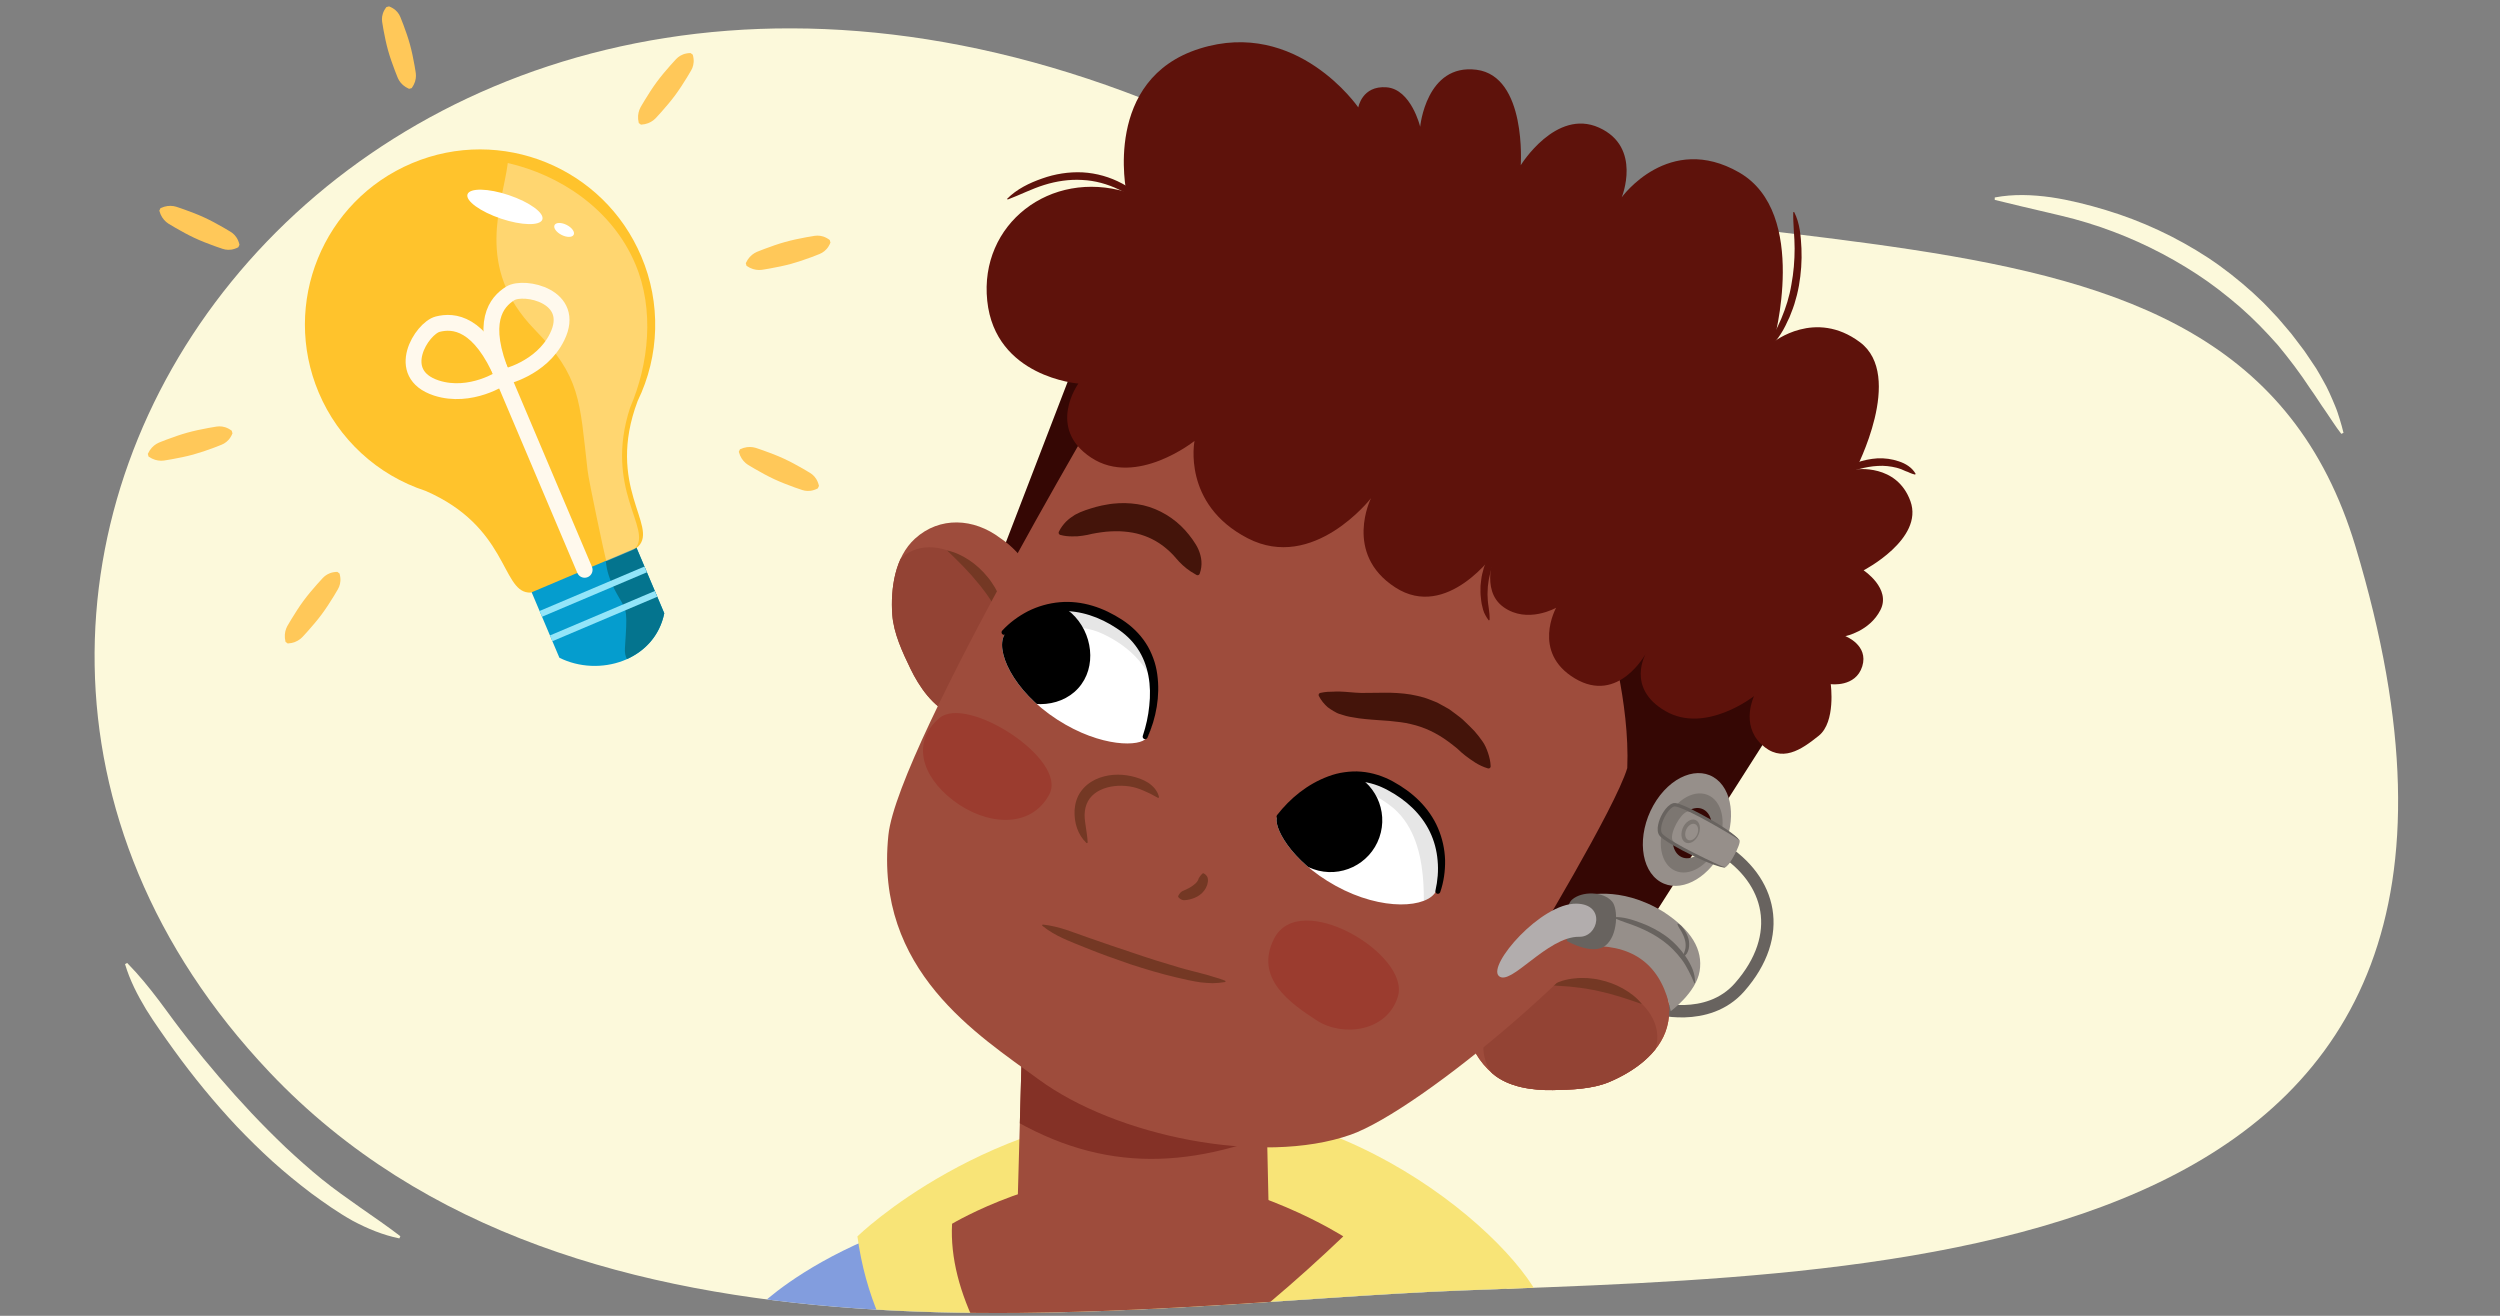
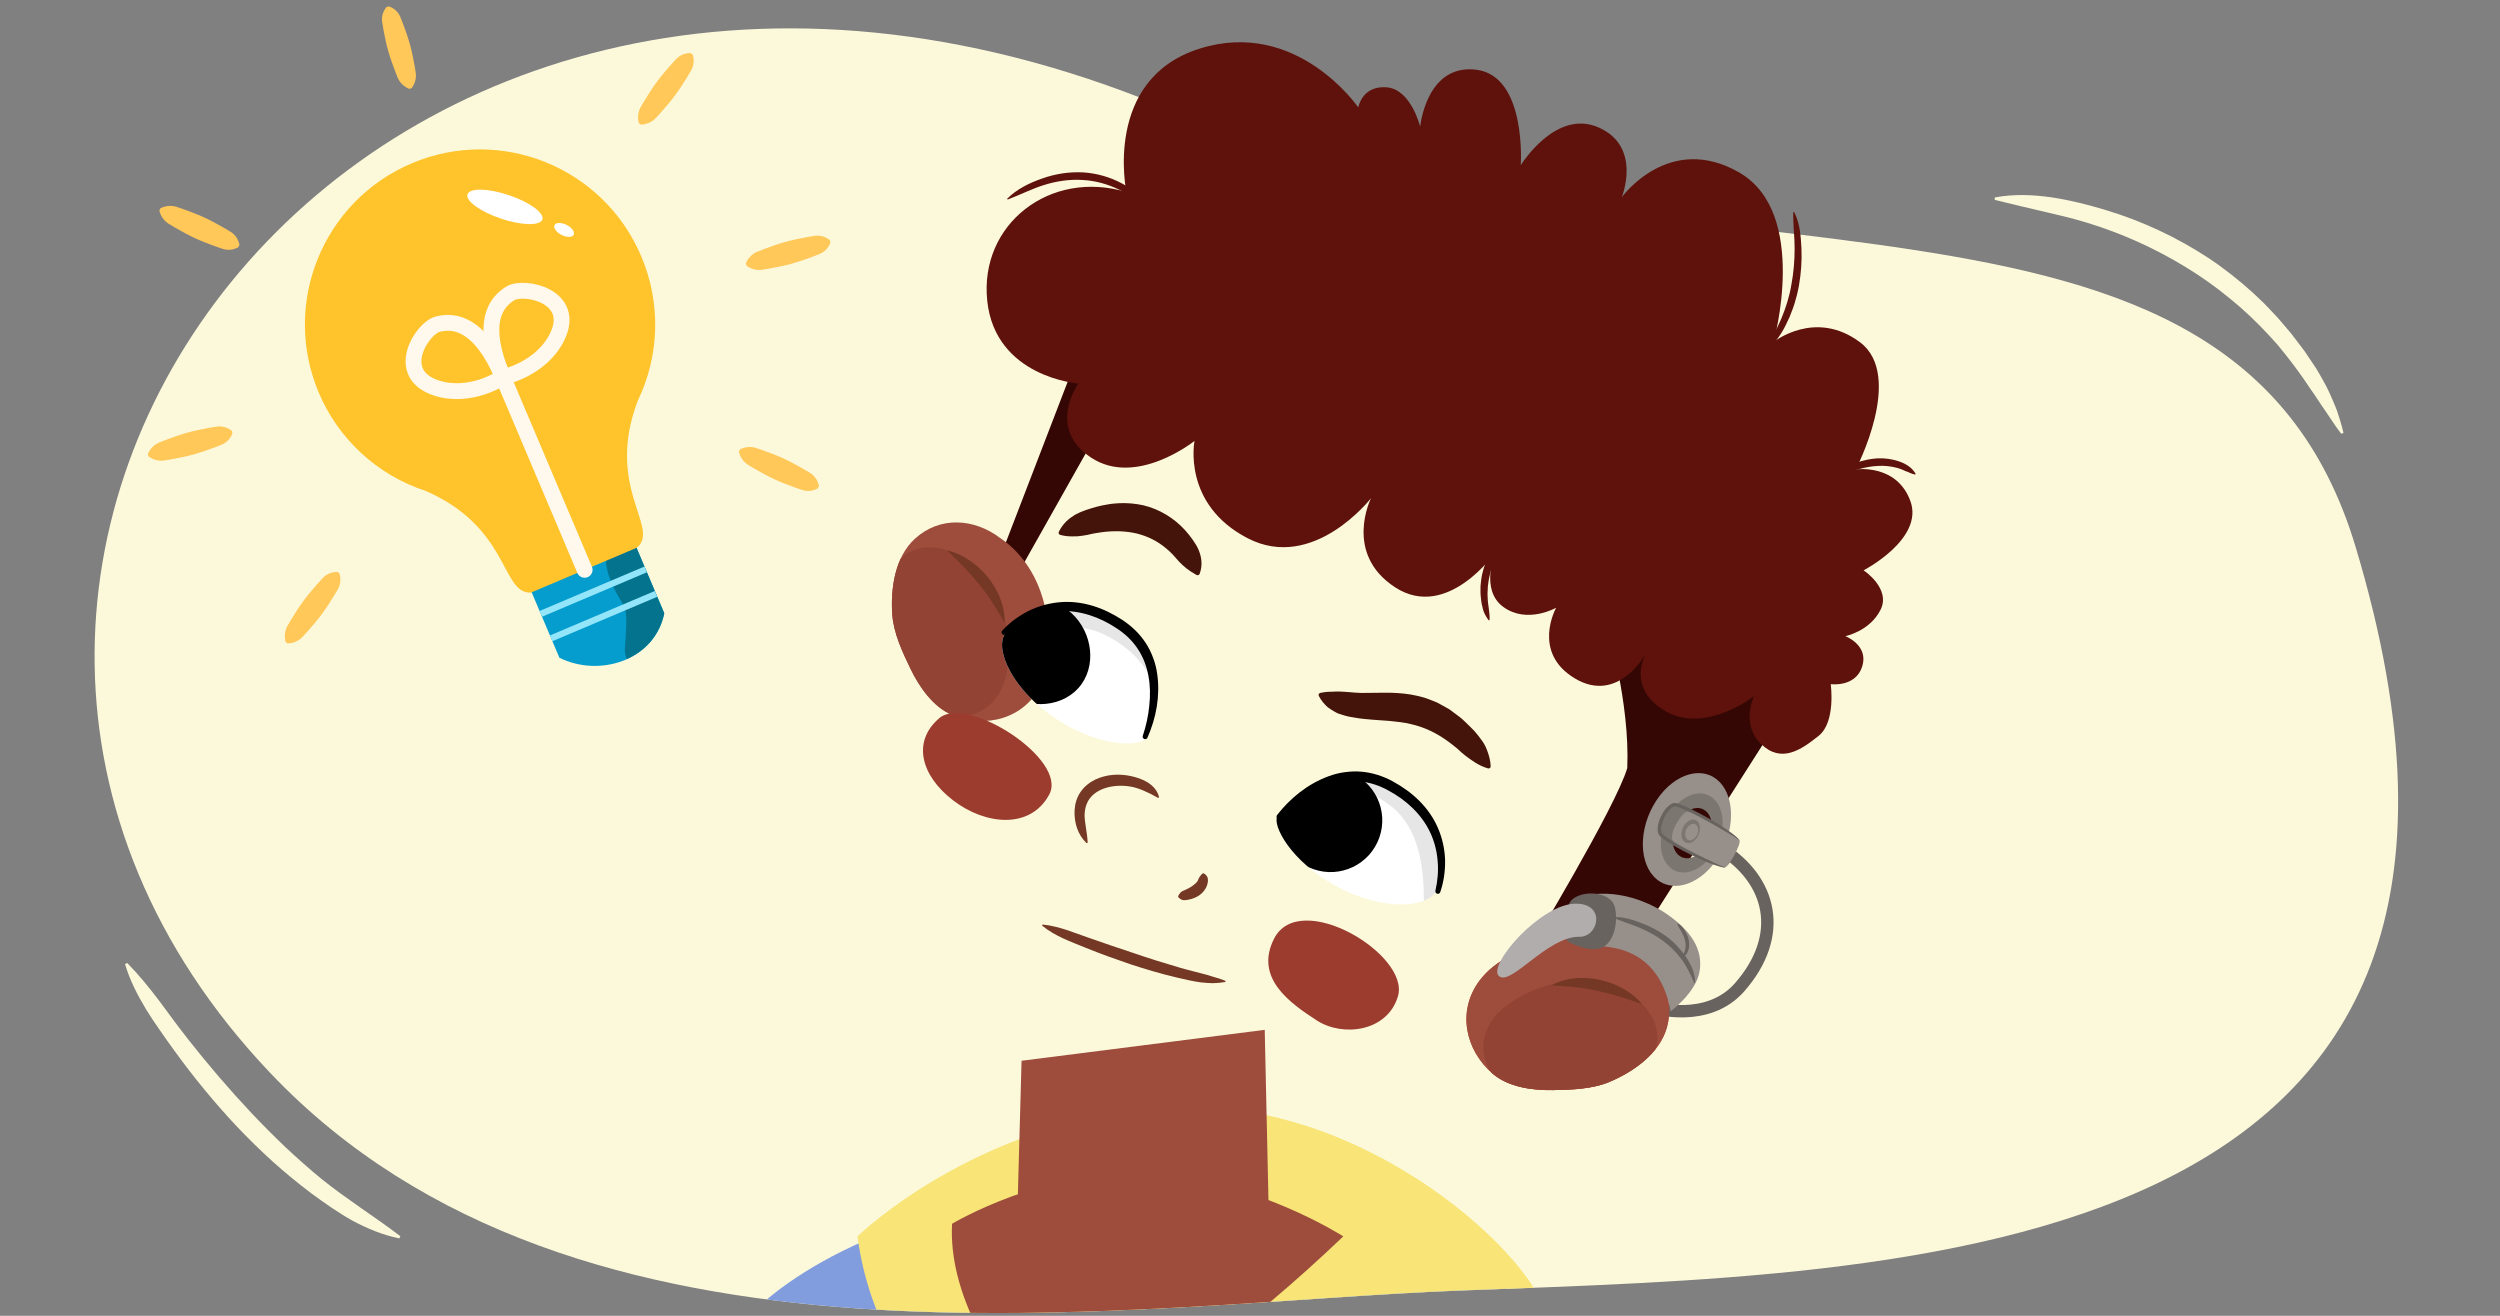
<svg xmlns="http://www.w3.org/2000/svg" xmlns:xlink="http://www.w3.org/1999/xlink" version="1.1" id="Layer_1" x="0px" y="0px" viewBox="0 0 760 400" style="enable-background:new 0 0 760 400;" xml:space="preserve">
  <rect x="0" y="0" width="760" height="400" fill="#808080" stroke="none" />
  <path id="XMLID_00000106865035135167197280000016481157810555004855_" style="fill:#FCF9DB;" d="M81.927,325.939  c93.798,99.082,260.701,70.226,362.156,66.373c137.253-5.212,338.026-6.924,271.971-226.226  C678.332,40.848,516.568,96.068,347.468,30.013C106.579-64.084-62.114,173.783,81.927,325.939z" />
  <g>
    <defs>
      <path id="XMLID_00000113324921932938663720000006500844931416132024_" d="M81.927,325.939    c93.798,99.082,260.701,70.226,362.156,66.373c137.253-5.212,338.026-6.924,271.971-226.226    c-15.594-51.771-52.384-72.705-102.127-84.115c-48.851-11.206-107.955-57.427-173.982-70.453    c-29.381-5.796-56.645,7.969-87.193-3.963C111.864-86.543-62.114,173.783,81.927,325.939z" />
    </defs>
    <clipPath id="XMLID_00000105388996324415013290000011131055106043208843_">
      <use xlink:href="#XMLID_00000113324921932938663720000006500844931416132024_" style="overflow:visible;" />
    </clipPath>
    <g style="clip-path:url(#XMLID_00000105388996324415013290000011131055106043208843_);">
      <g id="sshi4_x5F_05.298_00000183969587481807369160000003211022582483513221_">
        <g>
          <path style="fill:#AFEEDB;" d="M207.734,432.931c-15.207,22.049-30.498,44.246-41.558,68.64      c-4.661,10.281-8.549,20.913-11.621,31.775c-3.26,11.529-5.608,23.641-3.642,35.46c1.966,11.819,8.955,23.365,19.975,28.068      c4.356,1.859,9.119,2.584,13.848,2.837c11.857,0.634,24.157-1.772,33.922-8.525c6.094-4.215,10.98-9.933,15.52-15.788      c24.34-31.386,40.823-68.818,47.542-107.964c2.858-16.655,3.785-34.619-3.969-49.633c-5.775-11.183-17.53-19.703-30.232-20.468      c-4.443-0.268-9.555-0.619-13.672,1.417c-4.436,2.193-7.264,6.85-9.973,10.779C218.495,417.329,213.114,425.13,207.734,432.931z      " />
          <g>
            <path style="fill:#829DDE;" d="M229.961,397.92c5.385,13.81,8.685,31.119,10.55,50.834c0,0-35.488,251.291-34.529,270.474       c0.959,19.182,14.387,34.529,14.387,34.529l1.918,36.447c0,0,30.692,12.469,82.485,21.101s167.847,0.959,167.847,0.959       l25.896-393.242c0,0-65.696-59.333-157.802-57.544C263.04,362.985,229.961,397.92,229.961,397.92z" />
            <path style="fill:#F8E477;" d="M318.201,459.304c-30.834-24.81-52.714-47.942-57.548-83.444c0,0,39.324-38.365,99.749-39.324       s112.218,52.077,109.34,65.505C466.866,415.469,369.516,445.715,318.201,459.304z" />
            <polygon style="fill:#350704;" points="325.219,114.37 303.686,170.347 308.987,175.223 338.578,122.713      " />
            <g>
              <g>
                <defs>
                  <path id="SVGID_1_" d="M271.249,186.823c0.392,5.654,3.114,11.459,5.524,16.446c2.674,5.531,6.864,11.668,12.726,14.098          c10.176,4.215,21.943,1.155,27.076-9.253c3.583-7.263,2.796-15.706,1.121-23.445c-3.188-14.713-12.844-20.504-13.587-21.068          c-8.051-6.113-18.43-6.684-25.939,0.134C272.013,169.326,270.706,179.004,271.249,186.823z" />
                </defs>
                <use xlink:href="#SVGID_1_" style="overflow:visible;fill:#9E4C3C;" />
                <clipPath id="SVGID_00000037689700565518199940000006083506198708870289_">
                  <use xlink:href="#SVGID_1_" style="overflow:visible;" />
                </clipPath>
                <path style="clip-path:url(#SVGID_00000037689700565518199940000006083506198708870289_);fill:#934334;" d="M274.141,169.552         c5.317-4.932,13.673-3.79,20.037,1.094c11.341,8.709,14.415,24.756,11.398,35.784c-1.579,5.76-6.066,10.861-12.994,11.27         c-4.502,0.268-9.424-2.605-11.4-6.481c-6.027-4.153-9.279-11.047-11.225-17.332         C267.18,184.914,267.439,175.765,274.141,169.552z" />
              </g>
              <g>
                <path style="fill:#743824;" d="M287.92,167.349c2.475,0.489,4.757,1.628,6.834,3.02c2.08,1.402,3.945,3.136,5.527,5.104         c0.82,0.961,1.491,2.041,2.167,3.104c0.59,1.12,1.219,2.215,1.627,3.416c0.95,2.331,1.387,4.86,1.372,7.35         c-1.361-2.132-2.431-4.211-3.763-6.138c-0.598-0.995-1.313-1.91-1.947-2.865l-1.043-1.372         c-0.325-0.472-0.693-0.913-1.064-1.352c-1.434-1.791-2.961-3.519-4.59-5.197C291.419,170.722,289.724,169.081,287.92,167.349         z" />
              </g>
            </g>
            <g>
              <defs>
                <path id="SVGID_00000147916611417727572570000013954315929656897208_" d="M310.554,322.469l-1.297,46.983         c23.335,20.365,49.159,18.401,76.516,2.685l-1.297-59.065L310.554,322.469z" />
              </defs>
              <use xlink:href="#SVGID_00000147916611417727572570000013954315929656897208_" style="overflow:visible;fill:#9E4C3C;" />
              <clipPath id="SVGID_00000113315574897992781840000016584639295368496281_">
                <use xlink:href="#SVGID_00000147916611417727572570000013954315929656897208_" style="overflow:visible;" />
              </clipPath>
-               <path style="clip-path:url(#SVGID_00000113315574897992781840000016584639295368496281_);fill:#843126;" d="M303.751,337.787        c29.362,18.627,56.462,18.324,88.506,4.818l-7.781-29.532l-73.922,9.397" />
            </g>
            <path style="fill:none;stroke:#68635F;stroke-width:3.767;stroke-miterlimit:10;" d="M502.727,306.306       c0,0,16.319,4.985,26.122-6.191c13.849-15.791,9.703-32.578-5.63-42.149" />
            <g>
              <path style="fill:#BD5738;" d="M506.748,312.299c2.694-9.778-2.978-19.112-10.594-23.626        c-6.945-4.418-12.111-6.508-25.929-2.194c-7.559,2.361-15.551,5.107-20.415,11.584c-6.971,9.278-4.39,21.159,3.966,28.337        c4.815,4.134,12.181,5.101,18.324,4.991c5.539-0.099,11.948-0.292,17.17-2.494        C496.493,325.852,504.538,320.317,506.748,312.299z" />
              <g>
                <defs>
                  <path id="SVGID_00000054970753099974412970000005659478810534155137_" d="M506.748,312.299          c2.694-9.778-2.5-18.782-11.589-23.206c-0.839-0.409-10.366-6.411-24.933-2.614c-7.664,1.998-15.551,5.107-20.415,11.584          c-6.971,9.278-4.39,21.159,3.966,28.337c4.815,4.134,12.181,5.101,18.324,4.991c5.539-0.099,11.948-0.292,17.17-2.494          C496.493,325.852,504.538,320.317,506.748,312.299z" />
                </defs>
                <use xlink:href="#SVGID_00000054970753099974412970000005659478810534155137_" style="overflow:visible;fill:#9E4C3C;" />
                <clipPath id="SVGID_00000137105792568100471020000000594400478582872988_">
                  <use xlink:href="#SVGID_00000054970753099974412970000005659478810534155137_" style="overflow:visible;" />
                </clipPath>
                <path style="clip-path:url(#SVGID_00000137105792568100471020000000594400478582872988_);fill:#934334;" d="M503.377,318.52         c2.001-6.971-2.791-13.912-10.021-17.385c-12.892-6.189-28.598-1.688-37.076,5.983c-4.427,4.009-6.953,10.315-4.19,16.683         c1.794,4.138,6.579,7.233,10.929,7.246c6.426,3.504,14.047,3.293,20.532,2.191         C492.812,331.666,500.857,327.304,503.377,318.52z" />
              </g>
              <g>
                <path style="fill:#743824;" d="M499.122,305.23c-2.361-0.828-4.59-1.599-6.834-2.281c-2.233-0.696-4.464-1.278-6.709-1.749         c-0.559-0.133-1.118-0.262-1.687-0.339l-1.695-0.311c-1.139-0.134-2.278-0.359-3.435-0.444         c-2.321-0.318-4.659-0.335-7.176-0.587c2.216-1.138,4.669-1.888,7.178-2.093c1.256-0.178,2.516-0.111,3.782-0.09         c1.253,0.124,2.52,0.234,3.748,0.532c2.47,0.523,4.859,1.405,7.049,2.627C495.522,301.72,497.568,303.242,499.122,305.23z" />
              </g>
            </g>
-             <path style="fill:#9E4C3C;" d="M343.974,107.791c0,0-71.023,118.481-73.9,146.067c-4.305,41.288,27.402,60.82,45.656,74.264       c23.473,17.288,67.883,26.361,94.89,16.828c21.065-7.435,79.86-56.097,95.854-85.467c15.994-29.37,15.728-97.02-43.08-137.7       S343.974,107.791,343.974,107.791z" />
            <path style="fill:#350704;" d="M488.668,190.907c0,0,6.857,22.624,6.022,42.584c-3.547,11.992-29.855,55.446-29.855,55.446       c11.713-8.064,22.283-8.965,31.32-0.264l45.45-71.309l-21.774-36.722L488.668,190.907z" />
            <g>
              <path style="fill:#743824;" d="M351.98,242.525c-1.544-0.903-2.876-1.55-4.284-2.149c-1.387-0.606-2.849-1.097-4.373-1.315        c-3.026-0.448-6.216-0.134-8.809,1.104c-1.294,0.613-2.407,1.475-3.224,2.555c-0.813,1.082-1.31,2.407-1.488,3.851        c-0.214,1.447,0.022,2.978,0.248,4.527c0.188,1.573,0.537,3.163,0.598,4.972l0,0.01c0.004,0.127-0.095,0.233-0.222,0.238        c-0.065,0.002-0.124-0.023-0.167-0.064c-2.606-2.518-3.77-6.145-3.585-9.955c0.119-1.895,0.656-3.898,1.82-5.551        c1.137-1.667,2.758-2.932,4.49-3.768c3.508-1.649,7.366-1.805,10.923-1.034c1.778,0.406,3.543,0.99,5.114,1.985        c1.54,1,2.9,2.505,3.312,4.349c0.028,0.125-0.051,0.249-0.176,0.277c-0.059,0.013-0.119,0.003-0.167-0.026L351.98,242.525z" />
            </g>
            <g>
              <path style="fill:#743824;" d="M358.198,272.342c0.386-0.75,0.76-1.151,1.162-1.386c0.404-0.22,0.822-0.342,1.207-0.545        c0.784-0.359,1.501-0.768,2.085-1.199c0.591-0.428,1.063-0.849,1.403-1.376c0.065-0.141,0.138-0.282,0.22-0.427        c0.07-0.151,0.083-0.323,0.191-0.489c0.248-0.334,0.414-0.742,1.055-1.329l0.031-0.028c0.109-0.1,0.266-0.117,0.391-0.056        c0.372,0.183,0.621,0.43,0.836,0.697c0.103,0.134,0.182,0.275,0.273,0.419c0.056,0.149,0.093,0.306,0.123,0.464        c0.047,0.317,0.074,0.641,0.023,0.96c-0.061,0.321-0.131,0.646-0.209,0.971c-0.416,1.279-1.289,2.356-2.275,3.063        c-0.994,0.72-2.079,1.118-3.145,1.364c-0.541,0.101-1.064,0.233-1.612,0.227c-0.551-0.033-1.136-0.251-1.721-0.903        c-0.102-0.113-0.118-0.274-0.052-0.401L358.198,272.342z" />
            </g>
            <g>
              <path style="fill:#44140A;" d="M363.676,174.749c-2.362-1.283-3.867-2.592-5.196-3.966c-0.659-0.684-1.22-1.41-1.847-2.08        c-0.635-0.658-1.282-1.292-1.971-1.859c-2.717-2.333-5.799-3.851-9.117-4.661c-1.667-0.404-3.41-0.59-5.201-0.683        c-1.798-0.029-3.651,0.042-5.529,0.312c-0.941,0.095-1.884,0.32-2.836,0.471c-0.943,0.23-1.891,0.459-2.892,0.574        c-0.988,0.176-2.029,0.235-3.139,0.206c-1.1,0.006-2.261-0.087-3.594-0.442l-0.026-0.007        c-0.366-0.097-0.583-0.473-0.485-0.838c0.011-0.041,0.027-0.083,0.044-0.119c0.587-1.226,1.345-2.189,2.165-3.054        c0.839-0.83,1.773-1.512,2.745-2.109c1.997-1.106,4.193-1.757,6.429-2.403c1.131-0.288,2.266-0.565,3.447-0.731        c1.162-0.227,2.366-0.314,3.57-0.388c2.422-0.099,4.9,0.093,7.345,0.642c4.892,1.157,9.404,3.944,12.668,7.556        c0.824,0.901,1.564,1.857,2.265,2.829c0.67,0.992,1.36,1.966,1.815,3.072c0.926,2.184,1.342,4.662,0.365,7.361        c-0.126,0.347-0.509,0.527-0.856,0.401c-0.031-0.011-0.06-0.024-0.088-0.039L363.676,174.749z" />
            </g>
            <g>
              <path style="fill:#44140A;" d="M401.439,210.628c1.541-0.333,2.794-0.368,3.981-0.367c0.609-0.04,1.194-0.065,1.753-0.039        c0.566,0.006,1.09,0.094,1.656,0.086c2.189,0.158,4.324,0.429,6.688,0.331c2.299,0.02,4.791-0.101,7.342-0.04        c2.608,0.083,5.31,0.293,8.042,0.947l2.034,0.522c0.673,0.193,1.327,0.479,1.989,0.718c0.662,0.246,1.313,0.518,1.964,0.784        l1.845,1.009l1.829,1.024l1.659,1.226c1.096,0.826,2.228,1.611,3.146,2.581c0.951,0.94,1.954,1.838,2.839,2.811        c0.848,0.997,1.688,2.001,2.422,3.086c0.777,1.057,1.283,2.286,1.723,3.555c0.429,1.274,0.758,2.605,0.813,4.089        c0.013,0.356-0.265,0.655-0.621,0.668c-0.072,0.003-0.141-0.007-0.207-0.026l-0.04-0.012c-2.904-0.871-4.794-2.375-6.706-3.76        c-0.94-0.701-1.775-1.482-2.601-2.271c-0.856-0.744-1.775-1.373-2.648-2.064c-3.578-2.64-7.34-4.438-11.419-5.355        c-2.024-0.526-4.227-0.718-6.496-0.966l-3.571-0.257c-1.242-0.095-2.454-0.17-3.763-0.311l-1.928-0.218l-1.98-0.329        c-1.306-0.176-2.66-0.552-3.947-0.993c-0.649-0.191-1.27-0.555-1.874-0.906c-0.607-0.348-1.187-0.746-1.744-1.159        c-1.067-0.945-2.008-2.076-2.694-3.422c-0.162-0.318-0.035-0.707,0.283-0.869c0.05-0.025,0.102-0.044,0.154-0.055        L401.439,210.628z" />
            </g>
            <path style="fill:#9B3C2F;" d="M285.597,218.274c-8.394,7.08-5.708,17.487,4.168,25.052c9.875,7.566,23.553,8.835,29.227-1.836       C324.665,230.82,293.991,211.193,285.597,218.274z" />
            <path style="fill:#9B3C2F;" d="M387.3,285.391c-6.051,12.002,4.989,19.608,12.966,24.8c7.977,5.192,21.565,3.418,24.719-7.347       C428.696,290.176,395.051,270.017,387.3,285.391z" />
            <g>
              <path style="fill:#743824;" d="M317.07,281.069c2.509,0.265,4.861,0.887,7.165,1.628c2.294,0.765,4.547,1.634,6.831,2.419        c4.563,1.583,9.117,3.178,13.699,4.669c4.557,1.567,9.152,3.001,13.759,4.34c2.301,0.698,4.635,1.198,6.941,1.846l1.731,0.461        l1.727,0.539c1.153,0.321,2.311,0.666,3.485,1.15l0.017,0.007c0.113,0.047,0.167,0.176,0.12,0.289        c-0.03,0.072-0.095,0.12-0.167,0.133c-1.234,0.214-2.484,0.3-3.738,0.341l-1.852-0.091l-1.848-0.169        c-2.433-0.357-4.835-0.892-7.21-1.468c-4.769-1.115-9.448-2.515-14.079-4.027c-4.612-1.571-9.195-3.215-13.7-5.052        c-4.493-1.853-9.118-3.416-13.049-6.619c-0.096-0.078-0.11-0.219-0.032-0.315C316.92,281.09,316.998,281.062,317.07,281.069z" />
            </g>
            <path style="fill:#968F8A;" d="M505.783,277.254c-13.593-8.392-24.59-4.812-24.59-4.812l3.113,15.149       c13.116-0.052,21.028,6.496,23.601,19.812c0,0,7.724-5.657,8.783-12.189C517.75,288.682,514.175,282.74,505.783,277.254z" />
            <path style="fill:#68635F;" d="M477.935,273.461c-3.001,2.607-1.534,12.642-1.534,12.642s7.735,4.451,11.638,1.371       c3.903-3.08,3.883-11.23,2.067-13.381C487.444,270.944,480.936,270.853,477.935,273.461z" />
            <path style="fill:#B2ADAD;" d="M479.279,274.71c-10.791-0.2-27.167,18.711-23.628,21.997       c3.538,3.286,14.682-11.978,24.342-11.926C485.924,285.018,488.306,274.877,479.279,274.71z" />
            <g>
              <path style="fill:#68635F;" d="M490.578,278.809c2.913-0.158,5.656,0.77,8.318,1.76c2.674,0.993,5.238,2.333,7.584,4.024        c2.338,1.724,4.341,3.832,5.983,6.215c1.59,2.37,2.983,5.106,2.808,8.067l-0.206,0.02c-0.517-1.308-1.101-2.541-1.728-3.745        c-0.624-1.203-1.301-2.38-2.111-3.471c-1.63-2.157-3.559-4.143-5.754-5.715c-2.183-1.609-4.613-2.906-7.145-3.977        c-2.536-1.098-5.191-1.773-7.782-2.976L490.578,278.809z" />
            </g>
            <g>
              <path style="fill:#68635F;" d="M509.998,280.768c0.997,0.358,1.535,1.195,2.076,1.983c0.534,0.804,0.963,1.694,1.233,2.652        c0.238,0.966,0.294,2.001,0.074,2.991c-0.193,0.991-0.711,1.939-1.592,2.449l-0.109-0.085        c0.169-1.003,0.606-1.694,0.709-2.553c0.104-0.834,0.045-1.683-0.18-2.511c-0.214-0.833-0.584-1.634-1.006-2.413        c-0.428-0.788-1.006-1.445-1.302-2.414L509.998,280.768z" />
            </g>
            <path style="fill:#9E4C3C;" d="M322.038,439.162c-21.135-23.928-33.713-46.565-32.61-67.139c0,0,28.774-17.264,60.425-15.346       c31.651,1.918,58.507,19.182,58.507,19.182C379.325,403.575,350.554,424.616,322.038,439.162z" />
            <g>
              <g>
                <g style="enable-background:new    ;">
                  <g>
                    <path style="fill:#968F8A;" d="M509.101,262.104c-0.812-0.508-1.448-1.251-1.902-2.161c-0.457-0.916-0.727-2-0.805-3.18           c-0.078-1.185,0.038-2.465,0.355-3.766c0.317-1.303,0.834-2.623,1.554-3.884c0.719-1.26,1.572-2.34,2.494-3.212           c0.919-0.869,1.905-1.53,2.898-1.959c0.986-0.426,1.977-0.622,2.912-0.565c0.929,0.056,1.802,0.362,2.564,0.937           c0.756,0.571,1.333,1.356,1.732,2.284c0.396,0.922,0.615,1.988,0.658,3.13c0.042,1.137-0.09,2.351-0.401,3.578           c-0.31,1.225-0.798,2.465-1.467,3.658c-0.671,1.194-1.463,2.232-2.324,3.089c-0.864,0.86-1.799,1.54-2.75,2.009           c-0.957,0.473-1.931,0.734-2.867,0.753C510.809,262.834,509.906,262.608,509.101,262.104 M521.907,236.949           c-1.356-1.087-2.906-1.703-4.552-1.878c-1.666-0.178-3.427,0.096-5.179,0.787c-1.77,0.698-3.525,1.82-5.154,3.326           c-1.64,1.517-3.146,3.418-4.402,5.654c-1.258,2.242-2.141,4.6-2.657,6.935c-0.514,2.328-0.661,4.623-0.455,6.749           c0.204,2.111,0.756,4.048,1.636,5.684c0.871,1.619,2.061,2.939,3.552,3.842c1.472,0.891,3.099,1.292,4.777,1.262           c1.658-0.03,3.368-0.48,5.033-1.297c1.649-0.809,3.257-1.979,4.733-3.462c1.466-1.473,2.806-3.26,3.93-5.318           c1.122-2.054,1.929-4.196,2.432-6.318c0.504-2.128,0.704-4.244,0.603-6.238c-0.101-2.007-0.506-3.896-1.215-5.55           C524.274,239.457,523.247,238.022,521.907,236.949" />
                    <path style="fill:#7C7671;" d="M510.681,260.262c-0.643-0.427-1.149-1.033-1.515-1.763           c-0.367-0.733-0.59-1.591-0.666-2.518c-0.076-0.929-0.002-1.927,0.226-2.935c0.228-1.01,0.61-2.029,1.151-3           c0.54-0.97,1.186-1.801,1.892-2.472c0.704-0.669,1.465-1.177,2.237-1.506c0.769-0.327,1.548-0.476,2.29-0.427           c0.739,0.049,1.441,0.293,2.061,0.75c0.617,0.455,1.097,1.08,1.437,1.819c0.338,0.736,0.538,1.586,0.596,2.496           c0.058,0.907-0.024,1.875-0.251,2.851c-0.226,0.975-0.596,1.958-1.114,2.898c-0.518,0.941-1.137,1.753-1.814,2.416           c-0.678,0.665-1.416,1.181-2.167,1.528c-0.755,0.348-1.525,0.526-2.266,0.512           C512.036,260.896,511.321,260.687,510.681,260.262 M520.526,242.457c-0.966-0.738-2.064-1.144-3.223-1.241           c-1.168-0.098-2.398,0.116-3.616,0.617c-1.226,0.504-2.438,1.297-3.561,2.35c-1.127,1.058-2.161,2.376-3.024,3.921           c-0.864,1.547-1.473,3.173-1.833,4.784c-0.36,1.608-0.47,3.196-0.341,4.672c0.129,1.47,0.496,2.825,1.09,3.978           c0.59,1.145,1.404,2.088,2.43,2.743c1.018,0.65,2.15,0.958,3.325,0.962c1.166,0.004,2.374-0.293,3.554-0.852           c1.173-0.556,2.321-1.373,3.375-2.417c1.05-1.04,2.01-2.308,2.814-3.773c0.803-1.463,1.378-2.991,1.731-4.505           c0.354-1.516,0.487-3.022,0.404-4.437c-0.084-1.421-0.386-2.752-0.905-3.911           C522.225,244.182,521.484,243.189,520.526,242.457" />
                  </g>
                </g>
              </g>
              <path style="fill:#7C7671;" d="M508.485,244.941c-2.328,0.598-5.085,6.601-3.799,8.944s18.892,9.64,20.212,9.224        c1.32-0.416,4.224-6.714,3.424-8.079S510.814,244.343,508.485,244.941z" />
              <path style="fill:#968F8A;" d="M512.911,246.734c-2.082,0.624-5.285,6.407-4.507,8.61c0.778,2.202,14.877,8.748,16.068,8.321        s4.85-6.966,4.353-8.248C528.329,254.134,514.993,246.11,512.911,246.734z" />
              <g>
                <path style="fill:#68635F;" d="M528.402,255.258c-0.368-0.387-0.884-0.689-1.362-0.992l-1.47-0.892l-2.976-1.734         c-2-1.129-3.984-2.288-6.021-3.344c-2.031-1.047-4.095-2.109-6.204-2.849c-0.495-0.169-1.123-0.335-1.407-0.288         c-0.4,0.086-0.826,0.421-1.199,0.772c-0.748,0.745-1.358,1.693-1.835,2.682c-0.476,0.99-0.838,2.053-0.943,3.102         c-0.026,0.511-0.022,1.044,0.168,1.441c0.137,0.319,0.613,0.713,1.027,1.044c1.789,1.34,3.816,2.463,5.824,3.555         c2.019,1.088,4.085,2.093,6.144,3.11l3.109,1.481c1.039,0.438,2.095,1.045,3.154,1.232l0.034,0.128         c-0.645,0.074-1.181-0.152-1.752-0.282c-0.561-0.155-1.11-0.345-1.656-0.541c-1.095-0.382-2.169-0.814-3.226-1.284         c-2.128-0.909-4.197-1.942-6.251-3.01c-2.046-1.089-4.08-2.181-5.999-3.586c-0.463-0.392-0.97-0.698-1.347-1.421         c-0.306-0.662-0.297-1.323-0.274-1.95c0.114-1.249,0.506-2.401,1.013-3.489c0.524-1.081,1.189-2.096,2.08-2.973         c0.467-0.416,0.964-0.85,1.706-1.024c0.442-0.072,0.779,0.004,1.079,0.073c0.31,0.071,0.596,0.163,0.879,0.262         c2.234,0.811,4.271,1.894,6.322,2.974c2.032,1.107,4.055,2.226,6.004,3.474c0.978,0.617,1.95,1.245,2.88,1.939         c0.466,0.344,0.938,0.682,1.38,1.062c0.435,0.388,0.909,0.728,1.235,1.266L528.402,255.258z" />
              </g>
              <g>
                <g style="enable-background:new    ;">
                  <g>
                    <path style="fill:#7C7671;" d="M513.181,254.81c-0.17-0.107-0.304-0.262-0.399-0.453c-0.096-0.192-0.152-0.419-0.169-0.667           c-0.016-0.248,0.008-0.517,0.074-0.789c0.066-0.273,0.175-0.55,0.326-0.814c0.151-0.264,0.329-0.49,0.523-0.673           c0.193-0.182,0.399-0.321,0.608-0.411c0.207-0.089,0.414-0.13,0.611-0.119c0.195,0.012,0.378,0.076,0.538,0.196           c0.159,0.12,0.28,0.284,0.363,0.479c0.083,0.193,0.129,0.417,0.138,0.656c0.009,0.238-0.019,0.493-0.084,0.75           c-0.065,0.257-0.167,0.517-0.308,0.767c-0.141,0.25-0.307,0.468-0.487,0.648c-0.181,0.18-0.377,0.323-0.577,0.421           c-0.201,0.099-0.405,0.154-0.601,0.158C513.539,254.964,513.35,254.916,513.181,254.81 M515.866,249.537           c-0.284-0.228-0.609-0.357-0.954-0.394c-0.349-0.037-0.719,0.02-1.086,0.165c-0.371,0.146-0.739,0.382-1.081,0.697           c-0.344,0.318-0.66,0.716-0.923,1.185c-0.264,0.47-0.449,0.964-0.557,1.454c-0.108,0.488-0.139,0.969-0.095,1.415           c0.043,0.443,0.158,0.849,0.343,1.192c0.183,0.339,0.432,0.616,0.745,0.805c0.309,0.187,0.65,0.271,1.001,0.265           c0.348-0.006,0.706-0.101,1.055-0.272c0.346-0.17,0.683-0.415,0.992-0.726c0.307-0.309,0.588-0.683,0.824-1.115           c0.235-0.43,0.404-0.88,0.51-1.324c0.106-0.446,0.148-0.89,0.126-1.308c-0.021-0.421-0.106-0.817-0.255-1.163           C516.362,250.063,516.147,249.762,515.866,249.537" />
                    <path style="fill:#968F8A;" d="M515.576,250.692c-0.203-0.155-0.433-0.24-0.676-0.26c-0.245-0.021-0.503,0.024-0.758,0.129           c-0.257,0.106-0.511,0.272-0.746,0.493c-0.236,0.222-0.453,0.498-0.634,0.822c-0.181,0.324-0.309,0.665-0.384,1.003           c-0.075,0.337-0.099,0.67-0.071,0.979c0.027,0.308,0.104,0.592,0.228,0.834c0.124,0.24,0.294,0.438,0.509,0.575           c0.213,0.136,0.451,0.201,0.697,0.202c0.244,0.001,0.498-0.061,0.745-0.179c0.246-0.117,0.487-0.288,0.708-0.507           c0.22-0.218,0.421-0.484,0.59-0.791c0.168-0.307,0.289-0.627,0.363-0.944c0.074-0.318,0.102-0.634,0.085-0.93           c-0.018-0.298-0.081-0.577-0.19-0.82C515.932,251.053,515.777,250.845,515.576,250.692" />
                  </g>
                </g>
              </g>
            </g>
            <g>
              <g>
                <defs>
                  <path id="XMLID_00000097460491481979619090000007979086779331480709_" d="M348.476,224.365          c2.885-4.456,6.688-24.118-6.564-33.774c-14.589-10.63-29.186-8.069-36.357,2.075c-3.274,4.632,2.16,17.265,15.874,26.11          C334.825,227.416,346.8,226.953,348.476,224.365z" />
                </defs>
                <use xlink:href="#XMLID_00000097460491481979619090000007979086779331480709_" style="overflow:visible;fill:#FFFFFF;" />
                <clipPath id="XMLID_00000111170380179245277640000009471986699913684643_">
                  <use xlink:href="#XMLID_00000097460491481979619090000007979086779331480709_" style="overflow:visible;" />
                </clipPath>
                <path style="clip-path:url(#XMLID_00000111170380179245277640000009471986699913684643_);" d="M303.542,187.455         c-5.846,6.421-5.381,16.365,1.04,22.211c6.421,5.846,17.329,5.998,23.176-0.422c5.846-6.421,4.416-16.983-2.004-22.829         C319.332,180.569,309.388,181.034,303.542,187.455z" />
                <path style="opacity:0.1;clip-path:url(#XMLID_00000111170380179245277640000009471986699913684643_);" d="M305.011,187.42         c2.613-0.878,5.282-1.598,7.989-2.118c0.125-0.034,0.246-0.083,0.371-0.117c5.434-1.439,11.247-2.044,16.83-1.213         c5.728,0.853,11.527,3.241,15.9,7.076c3.466,2.354,6.518,5.301,8.85,8.929c0.873,1.358-1.092,2.571-2.172,1.599         c-0.013-0.012-0.028-0.022-0.042-0.034c0.028,0.108,0.068,0.21,0.094,0.319c0.377,1.561,2.109,15.464,1.293,14.227         c-2.391-3.621-3.021-15.918-18.846-23.377s-34.723,8.313-35.728,6.9c-0.644-0.906-3.106-4.36-2.818-5.512         c-0.115-0.893,0.116-1.868,0.747-2.659C299.307,189.151,302.328,188.322,305.011,187.42z" />
              </g>
              <g>
                <path d="M347.423,223.654c0.97-2.914,1.663-6.017,1.954-9.09c0.344-3.074,0.304-6.179-0.266-9.152         c-0.562-2.97-1.634-5.812-3.305-8.263c-1.643-2.469-3.846-4.537-6.381-6.169c-5.102-3.389-11.063-5.481-17.111-5.197         c-3.014,0.125-6.01,0.849-8.81,2.074c-2.822,1.188-5.434,2.902-7.766,4.944l-0.005,0.004c-0.317,0.278-0.8,0.246-1.077-0.072         c-0.258-0.295-0.246-0.736,0.012-1.019c2.223-2.422,4.922-4.394,7.87-5.922c2.972-1.482,6.246-2.423,9.597-2.715         c3.352-0.307,6.763,0.109,9.971,1.07c3.218,0.958,6.224,2.465,9.001,4.255c2.809,1.829,5.353,4.229,7.207,7.097         c0.946,1.423,1.671,2.979,2.263,4.566c0.6,1.588,0.998,3.24,1.224,4.9c0.927,6.674-0.337,13.299-2.976,19.292         c-0.169,0.385-0.619,0.56-1.004,0.39c-0.362-0.159-0.538-0.566-0.417-0.934L347.423,223.654z" />
              </g>
              <g>
                <defs>
                  <path id="XMLID_00000181080084813252517500000000666736245703692187_" d="M388.301,248.14          c2.554-4.654,18.057-17.331,32.845-10.247c16.28,7.798,20.952,21.862,15.424,32.988c-2.524,5.079-16.222,6.291-30.516-1.584          C392.091,261.604,386.817,250.843,388.301,248.14z" />
                </defs>
                <use xlink:href="#XMLID_00000181080084813252517500000000666736245703692187_" style="overflow:visible;fill:#FFFFFF;" />
                <clipPath id="XMLID_00000165934737856774813470000009945175105019943867_">
                  <use xlink:href="#XMLID_00000181080084813252517500000000666736245703692187_" style="overflow:visible;" />
                </clipPath>
                <path style="clip-path:url(#XMLID_00000165934737856774813470000009945175105019943867_);" d="M419.323,254.602         c-2.878,8.193-11.852,12.501-20.045,9.623s-13.503-12.408-10.625-20.601c2.878-8.193,12.854-11.946,21.047-9.068         C417.892,237.435,422.201,246.409,419.323,254.602z" />
                <path style="opacity:0.1;clip-path:url(#XMLID_00000165934737856774813470000009945175105019943867_);" d="M441.446,268.87         c-0.467-2.717-1.1-5.407-1.927-8.037c-0.029-0.126-0.043-0.256-0.073-0.382c-1.312-5.466-3.537-10.87-6.918-15.39         c-3.468-4.637-8.322-8.609-13.773-10.639c-3.717-1.934-7.759-3.222-12.059-3.554c-1.61-0.124-1.745,2.181-0.377,2.671         c0.017,0.006,0.033,0.014,0.05,0.02c-0.109,0.027-0.217,0.04-0.326,0.069c-1.553,0.409-14.613,5.481-13.137,5.613         c4.322,0.387,15.446-4.894,29.52,5.497s9.158,34.51,10.879,34.724c1.103,0.137,5.312,0.665,6.189-0.135         c0.841-0.322,1.59-0.988,1.986-1.92C442.628,274.712,441.925,271.66,441.446,268.87z" />
              </g>
              <g>
                <path d="M388.23,247.782c4.023-5.166,9.255-9.423,15.57-11.774c1.569-0.59,3.212-1.023,4.894-1.248         c1.677-0.232,3.392-0.332,5.093-0.174c3.404,0.271,6.724,1.371,9.667,2.976c2.894,1.595,5.646,3.526,8.017,5.904         c2.367,2.368,4.353,5.173,5.673,8.269c1.333,3.088,2.058,6.416,2.164,9.736c0.054,3.32-0.402,6.632-1.479,9.738         c-0.138,0.398-0.573,0.609-0.971,0.471c-0.371-0.128-0.579-0.514-0.495-0.888l0.002-0.01c0.69-3.022,0.96-6.134,0.667-9.182         c-0.25-3.046-1.035-6.027-2.355-8.739c-2.62-5.459-7.29-9.714-12.694-12.596c-2.64-1.457-5.505-2.415-8.458-2.69         c-2.951-0.308-5.961,0.097-8.842,1.012c-2.887,0.91-5.64,2.348-8.182,4.109c-2.567,1.715-4.97,3.797-7.075,6.033l-0.04,0.042         c-0.288,0.306-0.77,0.321-1.076,0.033C388.021,248.533,387.993,248.088,388.23,247.782z" />
              </g>
            </g>
            <path style="fill:#5E120B;" d="M500.383,198.596c0,0-6.253,10.56,5.944,17.593c12.197,7.033,26.9-4.579,26.9-4.579       s-4.113,8.515,2.125,14.555c6.238,6.04,12.296,1.694,17.546-2.494c5.25-4.187,3.648-15.69,3.648-15.69s7.57,1.056,9.581-5.409       c2.011-6.465-5.146-9.186-5.146-9.186s7.349-1.43,10.673-7.943c3.324-6.513-5.116-12.062-5.116-12.062       s18.396-9.522,14.231-21.027c-4.165-11.505-16.617-9.65-16.617-9.65s14.899-28.485,1.273-38.673s-26.246-0.07-26.246-0.07       s10.934-39.219-10.474-51.535c-21.408-12.316-35.697,7.551-35.697,7.551s6.25-15.231-6.894-21.175       s-23.806,11.426-23.806,11.426s1.852-27.054-13.448-29.021c-15.3-1.967-17.13,17.323-17.13,17.323s-2.736-11.406-10.209-11.989       c-7.473-0.583-8.602,6.115-8.602,6.115S394.293,5.492,364.724,14.77s-22.298,43.614-22.298,43.614       c-23.16-6.976-44.728,9.724-42.31,33.029s27.714,25.184,27.714,25.184s-9.816,13.498,3.905,22.541       c13.721,9.043,31.398-5.097,31.398-5.097s-3.867,19.216,16.153,29.581s37.496-12.169,37.496-12.169s-8.46,16.853,7.361,27.109       c15.82,10.256,30.41-10.622,30.41-10.622s-4.767,11.354,2.484,16.593c7.251,5.239,16.033,0.22,16.033,0.22       s-7.588,13.543,5.7,21.491C492.058,214.194,500.383,198.596,500.383,198.596z" />
            <g>
              <path style="fill:#5E120B;" d="M545.417,64.441c1.774,3.465,2.032,7.324,2.225,11.089c0.166,3.788-0.116,7.599-0.773,11.349        c-0.202,0.931-0.346,1.874-0.598,2.794l-0.776,2.754c-0.25,0.92-0.651,1.794-0.979,2.689L544,96.449        c-0.185,0.439-0.416,0.859-0.622,1.289c-1.528,3.487-3.76,6.716-6.726,9.116l-0.215-0.182c0.383-0.888,0.823-1.71,1.277-2.514        l0.704-1.182c0.226-0.397,0.419-0.816,0.63-1.221c0.434-0.803,0.87-1.6,1.33-2.383l1.126-2.484        c1.406-3.344,2.51-6.83,3.091-10.427c0.669-3.576,0.965-7.228,0.972-10.888c-0.026-0.914-0.023-1.831-0.073-2.745        c-0.076-0.912-0.091-1.831-0.176-2.744c-0.098-1.836-0.215-3.668-0.173-5.573L545.417,64.441z" />
            </g>
            <g>
              <path style="fill:#5E120B;" d="M559.035,143.942c1.354-1.875,3.434-2.582,5.416-3.312c2.01-0.715,4.133-1.147,6.299-1.298        c2.171-0.097,4.384,0.198,6.458,0.906c2.079,0.661,4.064,1.876,5.156,3.825l-0.182,0.215c-0.56-0.125-1.048-0.304-1.516-0.496        l-0.677-0.31c-0.237-0.08-0.469-0.162-0.697-0.251c-0.457-0.171-0.88-0.401-1.325-0.582l-1.374-0.438        c-1.86-0.463-3.783-0.692-5.725-0.559c-1.942,0.095-3.88,0.461-5.797,0.969c-0.961,0.248-1.895,0.595-2.841,0.916        c-0.96,0.296-1.937,0.555-3.048,0.654L559.035,143.942z" />
            </g>
            <g>
              <path style="fill:#5E120B;" d="M350,64.276c-1.627-1.24-3.199-2.435-4.803-3.574c-1.592-1.15-3.25-2.205-5.008-3.058        c-3.511-1.699-7.32-2.763-11.203-2.934c-3.877-0.233-7.795,0.349-11.549,1.519c-3.778,1.164-7.268,2.995-11.118,4.437        l-0.153-0.237c2.939-2.942,6.722-4.793,10.628-6.155c3.906-1.398,8.117-2.077,12.318-1.874c4.2,0.23,8.342,1.417,12.023,3.396        c3.638,1.98,7.168,4.53,9.088,8.309L350,64.276z" />
            </g>
            <g>
              <path style="fill:#5E120B;" d="M458.173,162.385c-0.42,1.175-0.96,2.182-1.502,3.191l-0.849,1.479l-0.778,1.512        c-0.96,2.052-1.72,4.185-2.179,6.378c-0.298,1.084-0.393,2.201-0.554,3.31c-0.014,1.117-0.178,2.237-0.06,3.358        c0.026,2.277,0.696,4.383,0.587,6.884l-0.264,0.098c-0.391-0.483-0.705-1.01-1-1.549c-0.288-0.542-0.565-1.095-0.711-1.686        c-0.155-0.588-0.308-1.181-0.432-1.779c-0.135-0.596-0.152-1.211-0.233-1.818c-0.181-1.216-0.123-2.446-0.115-3.675        c0.142-1.217,0.228-2.449,0.523-3.641c0.547-2.389,1.403-4.705,2.591-6.828c1.194-2.089,2.458-4.269,4.774-5.428        L458.173,162.385z" />
            </g>
            <g>
              <path style="fill:#283D59;" d="M298.937,435.202c0.071,10.668-0.031,21.33-0.115,31.992        c-0.128,10.661-0.275,21.321-0.49,31.979c-0.171,10.659-0.481,21.314-0.715,31.972l-0.46,15.982l-0.232,7.991l-0.116,3.995        c-0.044,0.665,0.018,1.333-0.112,1.996c-0.197,0.66-0.625,1.311-1.815,1.937l0.075,0.003l-0.312,19.436        c-0.016,0.971-0.815,1.745-1.786,1.729c-0.971-0.016-1.745-0.815-1.729-1.786c0-0.019,0.001-0.045,0.002-0.063l1.012-19.412        l0.075,0.002c-1.145-0.706-1.527-1.385-1.679-2.057c-0.084-0.67,0.023-1.333,0.025-1.999l0.161-3.994l0.322-7.988        l0.647-15.976c0.505-10.648,0.933-21.299,1.5-31.945c0.523-10.648,1.115-21.293,1.725-31.937        c0.654-10.643,1.29-21.286,2.1-31.924c0.04-0.529,0.502-0.925,1.03-0.885C298.551,434.289,298.933,434.709,298.937,435.202z" />
            </g>
            <g>
              <path style="fill:#283D59;" d="M348.689,443.377c0.316,9.689,0.457,19.374,0.617,29.058c0.116,9.684,0.212,19.366,0.24,29.047        c0.07,9.682,0.005,19.362,0.014,29.042l-0.097,14.52l-0.05,7.26l-0.025,3.63c-0.019,0.598,0.119,1.192-0.078,1.791        c-0.209,0.6-0.616,1.202-1.643,1.825l0.075-0.001l0.765,19.903c0.037,0.97-0.719,1.786-1.689,1.824        c-0.97,0.037-1.787-0.719-1.824-1.689c-0.001-0.018-0.001-0.044-0.001-0.062l-0.064-19.917l0.075-0.002        c-1.052-0.588-1.484-1.196-1.718-1.806c-0.22-0.611-0.111-1.228-0.151-1.84l0.07-3.633l0.14-7.267l0.282-14.533        c0.262-9.689,0.45-19.377,0.772-29.065c0.281-9.688,0.629-19.374,0.997-29.059c0.412-9.685,0.806-19.369,1.375-29.049        c0.031-0.53,0.486-0.934,1.015-0.903C348.284,442.479,348.672,442.888,348.689,443.377z" />
            </g>
            <g>
              <path style="fill:#2D74C1;" d="M220.434,753.631c4.34,1.857,8.84,3.324,13.285,4.887l6.75,2.125        c2.245,0.719,4.532,1.309,6.788,1.995l3.392,1.001l3.423,0.894l6.839,1.813c4.585,1.112,9.193,2.132,13.79,3.193        c18.468,3.934,37.205,6.51,55.988,8.397c4.7,0.449,9.396,0.941,14.1,1.355l14.139,0.911l7.07,0.456l7.082,0.229l14.165,0.448        c2.36,0.105,4.723,0.096,7.085,0.087l7.087-0.006l14.176,0.036l7.087-0.136l7.091-0.084c4.728-0.07,9.459-0.071,14.197-0.024        l0.014,0.281c-4.717,0.382-9.44,0.717-14.168,0.982c-4.727,0.287-9.456,0.566-14.188,0.757l-14.207,0.133l-7.104,0.043        c-2.368,0.021-4.736,0.042-7.104-0.051l-14.206-0.375l-7.103-0.193l-7.094-0.42l-14.19-0.841        c-4.722-0.391-9.439-0.86-14.159-1.286c-18.85-1.965-37.646-4.667-56.183-8.71c-4.616-1.09-9.241-2.139-13.844-3.281        l-6.869-1.858l-3.429-0.947l-3.398-1.061c-2.262-0.717-4.531-1.409-6.771-2.192c-2.237-0.795-4.459-1.629-6.683-2.451        c-4.404-1.772-8.807-3.555-12.975-5.853L220.434,753.631z" />
            </g>
            <path style="fill:#FFEA92;" d="M220.37,753.756l1.918,36.447c0,0,30.692,12.469,82.485,21.101s167.847,0.959,167.847,0.959       l3.254-33.784C381.708,788.384,294.517,784.153,220.37,753.756z" />
            <g>
              <path style="fill:#2D74C1;" d="M226.326,702.236l6.379-6.987c2.125-2.322,4.206-4.679,6.159-7.125        c3.947-4.855,7.345-10.115,9.763-15.851c2.494-5.7,4.188-11.745,5.545-17.858c1.346-6.122,2.346-12.332,3.233-18.558        l0.141-0.988l0.996,0.09l58.135,5.262l58.116,5.461l0.859,0.081l0.096,0.856c0.867,7.76,2.098,15.487,4.181,22.979        c2.08,7.482,5.061,14.719,9.219,21.268c4.081,6.599,9.241,12.493,14.841,17.923c2.792,2.729,5.71,5.338,8.698,7.869        c2.958,2.569,6.017,5.023,9.064,7.5l-0.168,0.226c-3.246-2.215-6.408-4.551-9.538-6.938c-3.099-2.425-6.135-4.94-9.061-7.589        c-5.834-5.308-11.155-11.275-15.461-17.965c-4.294-6.701-7.387-14.126-9.538-21.748c-2.157-7.634-3.433-15.46-4.341-23.29        l0.955,0.937l-58.134-5.27l-58.116-5.469l1.136-0.897c-0.921,6.256-1.958,12.505-3.35,18.699        c-1.404,6.184-3.156,12.34-5.751,18.196c-2.624,5.837-6.19,11.255-10.398,16.016c-2.1,2.387-4.303,4.665-6.55,6.888        c-2.282,2.19-4.565,4.368-6.911,6.482L226.326,702.236z" />
            </g>
            <g>
              <path style="fill:#F2B955;" d="M232.113,764.831c1.038,1.846,0.981,3.745,1.172,5.633c0.177,1.888,0.28,3.78,0.394,5.671        c0.067,1.893,0.14,3.786,0.148,5.683c0.015,1.896,0.173,3.785-0.611,5.719l-0.281,0.014c-0.968-1.85-0.994-3.745-1.162-5.633        c-0.176-1.888-0.287-3.779-0.404-5.67c-0.07-1.893-0.15-3.786-0.157-5.682c0.007-1.897-0.234-3.782,0.621-5.72        L232.113,764.831z" />
            </g>
            <g>
              <path style="fill:#F2B955;" d="M260.45,772.085c1.004,1.865,0.913,3.763,1.068,5.653c0.142,1.891,0.21,3.784,0.29,5.677        c0.032,1.894,0.07,3.788,0.043,5.684c-0.02,1.896,0.104,3.787-0.716,5.707l-0.282,0.008c-0.934-1.867-0.925-3.763-1.059-5.654        c-0.141-1.891-0.218-3.784-0.299-5.677c-0.035-1.894-0.081-3.788-0.053-5.684c0.042-1.896-0.164-3.786,0.726-5.708        L260.45,772.085z" />
            </g>
            <g>
              <path style="fill:#F2B955;" d="M291.401,780.095c0.969,1.884,0.841,3.779,0.962,5.673c0.106,1.893,0.139,3.787,0.182,5.681        c-0.003,1.895-0.001,3.789-0.064,5.684c-0.055,1.895,0.032,3.789-0.824,5.693l-0.282,0.003        c-0.899-1.884-0.854-3.779-0.952-5.673c-0.106-1.893-0.146-3.787-0.192-5.681c0.001-1.895-0.009-3.789,0.054-5.684        c0.077-1.895-0.093-3.788,0.833-5.693L291.401,780.095z" />
            </g>
            <g>
              <path style="fill:#F2B955;" d="M321.344,784.934c0.969,1.884,0.841,3.78,0.962,5.673c0.106,1.893,0.139,3.787,0.183,5.681        c-0.003,1.895-0.001,3.789-0.064,5.684c-0.055,1.895,0.032,3.789-0.824,5.693l-0.282,0.003        c-0.899-1.884-0.854-3.779-0.952-5.673c-0.106-1.893-0.146-3.787-0.192-5.681c0.001-1.894-0.009-3.789,0.054-5.684        c0.077-1.895-0.093-3.788,0.833-5.693L321.344,784.934z" />
            </g>
            <g>
              <path style="fill:#F2B955;" d="M356.731,787.656c0.969,1.884,0.841,3.78,0.962,5.673c0.106,1.893,0.139,3.787,0.183,5.681        c-0.003,1.895-0.001,3.789-0.064,5.684c-0.055,1.895,0.032,3.789-0.824,5.693l-0.282,0.003        c-0.899-1.884-0.854-3.779-0.952-5.673c-0.106-1.893-0.146-3.787-0.192-5.681c0.001-1.895-0.009-3.789,0.054-5.684        c0.077-1.895-0.093-3.788,0.833-5.693L356.731,787.656z" />
            </g>
            <g>
              <path style="fill:#F2B955;" d="M392.723,789.169c0.969,1.884,0.841,3.78,0.962,5.673c0.106,1.893,0.139,3.787,0.183,5.681        c-0.003,1.895-0.001,3.789-0.064,5.684c-0.055,1.895,0.032,3.789-0.824,5.693l-0.282,0.003        c-0.899-1.884-0.854-3.779-0.952-5.673c-0.106-1.893-0.146-3.787-0.192-5.681c0.001-1.894-0.009-3.789,0.054-5.684        c0.077-1.895-0.093-3.788,0.833-5.693L392.723,789.169z" />
            </g>
            <g>
              <path style="fill:#F2B955;" d="M430.832,785.842c0.969,1.884,0.841,3.78,0.962,5.673c0.106,1.893,0.139,3.787,0.182,5.682        c-0.003,1.895-0.001,3.789-0.064,5.684c-0.055,1.895,0.032,3.789-0.824,5.693l-0.282,0.003        c-0.899-1.884-0.854-3.779-0.952-5.673c-0.106-1.893-0.146-3.787-0.192-5.681c0.001-1.894-0.009-3.789,0.054-5.684        c0.077-1.895-0.093-3.788,0.833-5.693L430.832,785.842z" />
            </g>
            <g>
              <path style="fill:#0A7771;" d="M178.981,591.971c3.483-1.027,7.084-0.481,10.533,0.133c3.474,0.632,6.859,1.652,10.155,2.863        c3.281,1.257,6.475,2.711,9.559,4.361c3.081,1.641,6.173,3.307,8.68,5.865l-0.147,0.24c-3.406-1.052-6.356-2.788-9.46-4.269        c-3.102-1.47-6.237-2.855-9.444-4.031c-3.19-1.218-6.452-2.224-9.763-2.996c-3.331-0.787-6.659-1.017-10.107-1.886        L178.981,591.971z" />
            </g>
          </g>
          <path style="fill:#F595BD;" d="M451.48,435.557c-14.788,21.446-22.514,47.352-31.16,71.762      c-5.166,21.781-15.681,40.075-33.605,53.28c-15.944,18.517-17.783,49.78-12.381,73.497      c19.906,26.248,60.763,23.988,83.944,2.839c12.723-10.454,22.477-24.018,31.624-37.711      c13.553-22.164,29.195-58.496,36.329-83.746c2.936-37.347-1.687-65.978-26.102-95.642      C484.099,409.652,463.662,425.097,451.48,435.557z" />
          <path style="fill:#AFEEDB;" d="M387.333,537.96c-0.917-3.014-13.419-9.335-16.303-10.028      c-20.12-4.836-33.285-8.296-53.678-6.799c-47.913,3.517-87.782,12.136-129.875,36.941c-5.452,3.213-10.96,6.719-14.77,11.994      c-3.81,5.275-5.587,12.754-2.845,18.744c3.512,7.671,12.51,10.019,20.406,11.155c53.393,7.679,107.56-0.416,160.794-9.272      c10.416-1.733,20.861-4.286,27.585-13.795c3.998-5.654,11.671-6.321,13.437-12.876      C393.801,557.646,389.413,544.794,387.333,537.96z" />
          <path style="fill:#FFEA92;" d="M369.227,541.387c9.478-4.349,20.787-3.435,30.375,0.667c1.437,0.615,2.931,1.375,3.702,2.734      c0.919,1.621,0.568,3.634,0.191,5.459c-0.771,3.73-1.543,7.461-2.314,11.191c-0.28,1.356-0.581,2.759-1.399,3.876      c-1.314,1.795-3.647,2.463-5.813,2.973c-5.83,1.373-11.734,2.436-17.677,3.184c-4.668,0.587-9.91,1.681-14.428-0.152      c-8.098-3.286-8.616-12.634-4.542-19.312C360.125,547.41,364.33,543.634,369.227,541.387z" />
          <path style="fill:#9E4C3C;" d="M212.109,501.11c-6.347-7.97-13.791-16.225-23.818-18.037c-5.885-1.064-12.18,0.368-17.026,3.873      c-3.545,2.564-6.334,7.794-3.483,11.112c-5.317,0.92-9.571,6.059-9.483,11.454c0.015,0.937,0.139,1.914-0.22,2.779      c-0.639,1.538-2.518,2.128-3.577,3.414c-2.254,2.738,0.451,7.124,3.864,8.089c3.413,0.965,7.016-0.151,10.539-0.559      c8.058-0.934,16.483,2.127,22.063,8.015c0.661,0.697,1.341,1.467,2.272,1.705c0.877,0.224,1.792-0.074,2.648-0.369      c8.036-2.767,16.073-5.534,24.109-8.301c1.083-0.373,2.212-0.775,2.992-1.613c2.52-2.707-1.45-7.542-2.798-10.002      C217.927,508.536,215.037,504.787,212.109,501.11z" />
-           <path style="fill:#FFEA92;" d="M190.471,533.43c3.138-6.58,6.364-13.288,11.453-18.506c5.09-5.218,12.47-8.773,19.634-7.426      c5.854,1.101,10.639,5.197,14.972,9.285c1.58,1.49,3.248,3.231,3.322,5.401c0.044,1.318-0.52,2.57-1.073,3.767      c-1.112,2.407-2.223,4.813-3.335,7.22c-0.949,2.054-1.943,4.17-3.639,5.667c-2.156,1.903-5.137,2.533-7.994,2.86      c-6.596,0.753-12.638-0.244-19.113-1.253c-2.052-0.32-3.663-0.335-5.517-1.415C196.208,537.298,193.364,535.291,190.471,533.43z      " />
          <path style="fill:#F595BD;" d="M379.983,657.593c-26.667-4.385-51.204-17.204-74.014-31.697      c-31.585-20.068-60.895-43.711-87.191-70.335c-3.428-3.471-16.359-10.506-16.53-15.381c-0.185-5.267,3.695-11.575,7.554-15.165      c21.682-20.166,34.711-18.547,52.767-15.214c27.464,5.069,60.232,29.849,86.291,39.892      c34.435,13.271,39.302,4.272,63.062,15.992c15.218,7.506,39.569,43.832,40.194,62.913c0.608,18.573-20.207,26.031-35.142,28.789      C404.79,659.636,392.197,659.601,379.983,657.593z" />
          <g>
            <path style="fill:#B24D82;" d="M381.85,557.044c1.261-0.712,2.736-1.059,4.211-1.131c1.48-0.06,2.961,0.15,4.373,0.532       c2.83,0.78,5.4,2.146,7.855,3.556c4.901,2.831,9.597,6.058,13.895,9.787c2.164,1.845,4.163,3.882,6.115,5.955       c0.921,1.089,1.905,2.123,2.75,3.276l1.308,1.693l1.218,1.762c3.235,4.672,5.795,9.995,6.481,15.667l-0.279,0.076       c-1.247-2.549-2.3-5.088-3.651-7.498l-0.464-0.921l-0.519-0.892l-1.018-1.792c-0.768-1.142-1.441-2.343-2.285-3.434       c-1.556-2.271-3.404-4.326-5.229-6.384c-1.91-1.986-3.861-3.941-5.982-5.713c-4.144-3.656-8.712-6.825-13.426-9.748       c-2.349-1.46-4.78-2.728-7.313-3.607c-2.529-0.88-5.164-1.355-7.943-0.911L381.85,557.044z" />
          </g>
          <g>
            <path style="fill:#B24D82;" d="M384.903,559.179c1.007-0.277,2.183,0.062,3.057,0.672c0.89,0.613,1.582,1.414,2.161,2.243       c0.579,0.847,1.034,1.692,1.505,2.523l1.408,2.522c1.878,3.369,3.599,6.871,4.951,10.557c1.299,3.695,2.203,7.607,2.273,11.58       c0.04,1.98-0.051,3.981-0.483,5.929c-0.439,1.938-1.199,3.825-2.389,5.415l-0.264-0.117c0.351-1.925,0.659-3.752,0.854-5.596       c0.216-1.836,0.289-3.69,0.171-5.54c-0.234-3.705-1.111-7.348-2.399-10.867c-1.25-3.537-2.897-6.952-4.601-10.364l-2.609-5.051       c-0.44-0.791-0.899-1.553-1.467-2.195c-0.557-0.658-1.24-1.16-2.165-1.419L384.903,559.179z" />
          </g>
          <path style="fill:#9E4C3C;" d="M413.951,538.808c9.034-2.83,18.854-3.889,27.975-1.353c8.31,2.31,15.75,7.625,20.629,14.738      c1.567,2.284,2.92,4.965,2.534,7.707c-0.387,2.742-3.238,5.233-5.844,4.296c2.005,3.918,4.067,8.118,3.626,12.497      c-0.441,4.379-4.545,8.674-8.81,7.586c0.451,3.251-3.224,5.855-6.496,5.612c-3.273-0.244-6.061-2.365-8.636-4.4      c0.492,1.185-0.531,2.571-1.772,2.895s-2.549-0.121-3.705-0.677c-9.326-4.478-13.527-15.47-21.531-22.025      c-6.201-5.079-14.715-7.211-22.578-5.655c-2.282,0.452-6.255,1.181-6.935-1.976c-0.582-2.704,2.67-5.661,4.597-7.149      c1.596-1.231,3.463-1.874,5.298-2.651c3.223-1.365,6.277-3.1,9.443-4.589C405.711,541.799,409.768,540.118,413.951,538.808z" />
          <g>
            <path style="fill:#4EAF9C;" d="M192.872,532.933c-0.545-0.74-1.257-1.095-2.032-1.279c-0.778-0.183-1.609-0.218-2.442-0.176       c-1.655,0.126-3.461,0.464-5.13,0.931c-3.369,1.002-6.517,2.7-9.27,4.881c-2.783,2.148-5.17,4.823-6.988,7.845       c-0.448,0.76-0.902,1.519-1.25,2.33l-0.563,1.199l-0.488,1.233c-0.181,0.406-0.364,0.813-0.487,1.24l-0.472,1.259       c-0.328,0.843-0.551,1.715-0.937,2.589l-0.288-0.029c-0.211-1.875-0.066-3.807,0.452-5.633l0.412-1.365       c0.149-0.452,0.36-0.878,0.539-1.319c0.346-0.889,0.799-1.724,1.252-2.562c1.809-3.354,4.361-6.283,7.347-8.655       c3.012-2.329,6.46-4.156,10.177-5.072c0.94-0.176,1.856-0.461,2.811-0.54c0.948-0.102,1.88-0.273,2.902-0.2       c0.996,0.057,2.012,0.284,2.941,0.779c0.916,0.495,1.719,1.428,1.786,2.445L192.872,532.933z" />
          </g>
          <g>
            <path style="fill:#4EAF9C;" d="M164.653,527.44c0.15-0.421,0.38-0.768,0.627-1.105c0.273-0.297,0.566-0.58,0.888-0.821       c0.332-0.221,0.687-0.404,1.038-0.595l1.093-0.489c1.481-0.605,3.071-0.953,4.673-1.023c1.602-0.046,3.215,0.134,4.743,0.613       l1.132,0.39c0.368,0.156,0.733,0.319,1.081,0.512c0.34,0.215,0.654,0.476,0.953,0.744c0.278,0.307,0.539,0.63,0.736,1.019       l-0.157,0.243c-0.445,0.013-0.827-0.04-1.191-0.109c-0.373-0.054-0.73-0.114-1.062-0.221c-0.347-0.073-0.677-0.177-1.004-0.287       l-1.009-0.245c-1.359-0.257-2.741-0.373-4.115-0.287c-1.373,0.063-2.741,0.277-4.07,0.661l-0.983,0.333       c-0.318,0.136-0.631,0.281-0.968,0.387c-0.319,0.138-0.665,0.235-1.033,0.319c-0.36,0.094-0.736,0.179-1.193,0.189       L164.653,527.44z" />
          </g>
          <g>
            <path style="fill:#743824;" d="M409.31,552.223c1.948-0.654,4.051-0.75,6.092-0.497c2.045,0.268,4.04,0.871,5.94,1.676       c3.793,1.632,7.209,4.203,9.759,7.507c1.244,1.667,2.293,3.511,3.069,5.405c0.795,1.893,1.358,3.831,1.938,5.725       c1.138,3.798,2.414,7.552,2.791,11.595c0.007,0.079-0.051,0.15-0.13,0.157c-0.058,0.005-0.111-0.024-0.138-0.071       c-2.047-3.506-3.196-7.301-4.481-11.052c-0.633-1.879-1.28-3.722-2.035-5.481c-0.752-1.764-1.707-3.374-2.849-4.871       c-2.27-3.009-5.358-5.37-8.771-7.018c-1.716-0.824-3.549-1.365-5.405-1.783c-1.862-0.427-3.75-0.711-5.753-1.012       c-0.079-0.011-0.135-0.083-0.124-0.163C409.22,552.285,409.26,552.24,409.31,552.223z" />
          </g>
          <g>
            <path style="fill:#743824;" d="M423.759,547.984c4.481-0.363,8.916,0.482,13.211,1.958c2.137,0.762,4.245,1.753,6.119,3.154       c1.884,1.381,3.501,3.171,4.699,5.214c1.154,2.071,1.821,4.289,2.381,6.443c0.553,2.156,1.026,4.285,1.543,6.428       c1.004,4.283,2.147,8.53,2.376,13.009c0.004,0.079-0.057,0.147-0.136,0.151c-0.06,0.003-0.113-0.031-0.137-0.082       c-1.929-4.049-2.943-8.329-4.097-12.574l-1.707-6.359c-0.567-2.087-1.22-4.11-2.236-5.878       c-1.024-1.754-2.375-3.317-4.028-4.557c-1.647-1.241-3.517-2.235-5.499-3.003c-3.978-1.573-8.299-2.117-12.524-3.625       c-0.075-0.026-0.114-0.109-0.088-0.184C423.654,548.024,423.705,547.989,423.759,547.984z" />
          </g>
          <g>
            <path style="fill:#743824;" d="M424.501,541.584c0.891-0.394,1.821-0.724,2.768-0.977c0.956-0.171,1.926-0.376,2.904-0.426       c1.957-0.101,3.925,0.03,5.863,0.322c3.885,0.569,7.647,1.89,11.093,3.773c3.423,1.923,6.538,4.42,9.066,7.431       c0.635,0.748,1.198,1.557,1.797,2.332c0.542,0.818,1.041,1.666,1.528,2.514c0.4,0.894,0.808,1.802,1.123,2.703       c0.299,0.875,0.533,1.714,1.3,2.21l0.007,0.004c0.067,0.043,0.086,0.133,0.043,0.2c-0.029,0.045-0.08,0.069-0.131,0.066       c-0.529-0.034-1.048-0.336-1.422-0.713c-0.392-0.371-0.677-0.809-0.945-1.22c-0.528-0.803-1.034-1.562-1.509-2.355l-1.58-2.265       c-0.591-0.706-1.14-1.444-1.76-2.122c-2.486-2.707-5.414-5.003-8.637-6.76c-3.202-1.797-6.704-3.053-10.314-3.748       c-3.646-0.707-7.27-0.547-11.133-0.692l-0.007,0c-0.079-0.003-0.141-0.07-0.138-0.149       C424.417,541.653,424.452,541.606,424.501,541.584z" />
          </g>
          <g>
            <path style="fill:#743824;" d="M166.251,495.648c0.418-1.441,1.577-1.929,2.609-2.506c1.055-0.566,2.18-1.011,3.342-1.316       c1.162-0.305,2.362-0.457,3.559-0.485c1.183-0.026,2.428-0.088,3.503,0.891c0.072,0.066,0.077,0.177,0.012,0.25       c-0.01,0.011-0.025,0.023-0.037,0.031c-1.187,0.774-2.222,0.71-3.301,0.878c-1.066,0.165-2.112,0.403-3.147,0.675       c-1.035,0.271-2.057,0.59-3.068,0.966c-1.034,0.365-1.86,0.998-3.311,0.848c-0.1-0.008-0.175-0.096-0.167-0.196       C166.245,495.673,166.248,495.658,166.251,495.648z" />
          </g>
          <g>
            <path style="fill:#743824;" d="M170.947,503.699c-0.797,1.136-1.783,1.228-2.723,1.6l-2.808,1.041l-2.82,1.01       c-0.948,0.343-1.799,0.837-3.108,0.547c-0.1-0.021-0.164-0.119-0.143-0.219c0.002-0.009,0.005-0.02,0.009-0.029       c0.492-1.263,1.478-1.677,2.397-2.175c0.926-0.497,1.88-0.946,2.868-1.308c0.988-0.362,2.002-0.649,3.032-0.864       c1.029-0.193,2.031-0.594,3.238,0.121c0.091,0.054,0.121,0.171,0.067,0.262C170.954,503.689,170.95,503.695,170.947,503.699z" />
          </g>
          <g>
-             <path style="fill:#743824;" d="M170.124,513.13c-1.111,0.754-1.963,0.526-2.898,0.615c-0.918,0.069-1.823,0.183-2.721,0.333       c-0.898,0.149-1.795,0.322-2.685,0.557c-0.903,0.239-1.674,0.657-2.937,0.366c-0.101-0.021-0.167-0.12-0.146-0.221       c0.001-0.007,0.005-0.017,0.007-0.024c0.436-1.258,1.453-1.651,2.394-2.061c0.954-0.414,1.958-0.728,2.989-0.9       c1.03-0.171,2.082-0.212,3.119-0.125c1.02,0.105,2.122,0.066,2.932,1.185c0.063,0.087,0.043,0.208-0.043,0.27       c-0.001,0.001-0.003,0.002-0.004,0.003L170.124,513.13z" />
-           </g>
+             </g>
        </g>
      </g>
    </g>
  </g>
  <g>
    <g>
      <g>
        <path style="fill:#FFC859;" d="M103.216,174.347c0.48,1.728,0.286,2.956-0.124,4.024c-0.203,0.536-0.519,0.988-0.795,1.47     l-0.848,1.43c-1.156,1.889-2.359,3.743-3.672,5.515c-1.317,1.77-2.757,3.448-4.228,5.104l-1.119,1.23     c-0.367,0.414-0.743,0.823-1.202,1.169c-0.924,0.688-2.05,1.227-3.759,1.334l-0.675-0.499c-0.396-1.665-0.211-2.9,0.178-3.985     c0.197-0.54,0.478-1.019,0.766-1.491l0.85-1.429c1.154-1.891,2.338-3.758,3.646-5.535c1.312-1.774,2.733-3.466,4.202-5.123     l1.12-1.229c0.381-0.404,0.72-0.839,1.174-1.19c0.902-0.705,2.02-1.25,3.812-1.295L103.216,174.347z" />
      </g>
      <g>
        <path style="fill:#FFC859;" d="M210.603,16.625c0.48,1.728,0.286,2.956-0.124,4.024c-0.203,0.536-0.519,0.988-0.795,1.47     l-0.848,1.43c-1.156,1.889-2.359,3.743-3.672,5.515c-1.317,1.77-2.757,3.448-4.228,5.104l-1.119,1.23     c-0.367,0.414-0.743,0.822-1.202,1.169c-0.924,0.688-2.05,1.227-3.759,1.334l-0.675-0.499c-0.396-1.666-0.211-2.9,0.178-3.985     c0.197-0.54,0.478-1.019,0.766-1.491l0.85-1.429c1.154-1.89,2.338-3.758,3.646-5.535c1.312-1.774,2.733-3.466,4.202-5.123     l1.12-1.229c0.381-0.404,0.72-0.839,1.174-1.19c0.902-0.705,2.02-1.25,3.812-1.295L210.603,16.625z" />
      </g>
      <g>
        <path style="fill:#FFC859;" d="M118.269,1.936c1.65,0.657,2.491,1.539,3.073,2.492c0.294,0.476,0.452,0.99,0.658,1.49     l0.594,1.508c0.762,2.019,1.468,4.053,2.042,6.124c0.57,2.072,0.991,4.186,1.376,6.309l0.27,1.598     c0.097,0.531,0.184,1.064,0.17,1.626c-0.033,1.124-0.31,2.316-1.284,3.702l-0.809,0.224c-1.549-0.685-2.401-1.564-3.009-2.51     c-0.301-0.474-0.501-0.976-0.692-1.481l-0.593-1.508c-0.765-2.018-1.494-4.046-2.074-6.115c-0.576-2.07-1.02-4.177-1.408-6.3     l-0.268-1.598c-0.081-0.535-0.21-1.057-0.204-1.616c0.007-1.117,0.273-2.306,1.348-3.72L118.269,1.936z" />
      </g>
      <g>
        <path style="fill:#FFC859;" d="M72.448,75.166c-1.595,0.82-2.837,0.878-3.967,0.691c-0.566-0.09-1.072-0.309-1.6-0.481     l-1.572-0.542c-2.083-0.75-4.142-1.554-6.143-2.482c-1.999-0.932-3.934-2.003-5.853-3.109l-1.431-0.847     c-0.48-0.276-0.956-0.561-1.387-0.941c-0.861-0.766-1.616-1.76-2.066-3.412l0.353-0.761c1.551-0.725,2.798-0.792,3.939-0.631     c0.569,0.084,1.094,0.262,1.615,0.449l1.572,0.543c2.085,0.748,4.153,1.53,6.157,2.452c2.002,0.926,3.947,1.976,5.867,3.08     l1.43,0.849c0.473,0.291,0.967,0.536,1.402,0.909c0.872,0.741,1.632,1.726,2.038,3.472L72.448,75.166z" />
      </g>
      <g>
        <path style="fill:#FFC859;" d="M248.615,148.469c-1.595,0.82-2.837,0.878-3.967,0.691c-0.566-0.09-1.072-0.309-1.6-0.481     l-1.572-0.542c-2.083-0.75-4.142-1.554-6.143-2.482c-1.999-0.932-3.934-2.003-5.853-3.109l-1.431-0.847     c-0.48-0.276-0.956-0.561-1.387-0.941c-0.861-0.766-1.616-1.76-2.066-3.412l0.353-0.761c1.551-0.725,2.798-0.792,3.939-0.631     c0.569,0.084,1.094,0.262,1.615,0.449l1.572,0.543c2.085,0.748,4.153,1.53,6.157,2.452c2.002,0.926,3.947,1.976,5.867,3.08     l1.43,0.849c0.473,0.291,0.967,0.536,1.402,0.909c0.872,0.741,1.632,1.726,2.038,3.472L248.615,148.469z" />
      </g>
      <g>
        <path style="fill:#FFC859;" d="M70.675,131.748c-0.687,1.656-1.597,2.504-2.579,3.092c-0.49,0.297-1.018,0.458-1.532,0.668     l-1.55,0.603c-2.075,0.775-4.165,1.492-6.291,2.079c-2.128,0.582-4.297,1.015-6.475,1.412l-1.639,0.279     c-0.545,0.099-1.092,0.19-1.667,0.179c-1.152-0.027-2.371-0.298-3.782-1.267l-0.223-0.809c0.715-1.556,1.622-2.413,2.597-3.028     c0.488-0.304,1.004-0.508,1.523-0.702l1.55-0.602c2.074-0.777,4.158-1.518,6.283-2.11c2.126-0.588,4.289-1.044,6.467-1.444     l1.64-0.277c0.549-0.083,1.084-0.216,1.658-0.213c1.144,0.001,2.361,0.261,3.8,1.331L70.675,131.748z" />
      </g>
      <g>
        <path style="fill:#FFC859;" d="M252.46,73.765c-0.687,1.656-1.597,2.504-2.579,3.092c-0.49,0.297-1.018,0.458-1.532,0.668     l-1.55,0.603c-2.075,0.775-4.165,1.492-6.291,2.079c-2.128,0.582-4.297,1.015-6.475,1.412l-1.639,0.279     c-0.545,0.1-1.092,0.19-1.667,0.179c-1.152-0.027-2.371-0.298-3.782-1.267l-0.223-0.809c0.715-1.556,1.622-2.413,2.597-3.028     c0.488-0.304,1.004-0.508,1.523-0.702l1.55-0.602c2.074-0.777,4.158-1.518,6.283-2.11c2.126-0.588,4.289-1.044,6.467-1.444     l1.64-0.277c0.549-0.083,1.084-0.216,1.658-0.213c1.144,0.001,2.361,0.261,3.8,1.331L252.46,73.765z" />
      </g>
    </g>
    <g>
      <path style="fill:#059DCE;" d="M185.073,146.646L153.19,160.16l16.865,39.79c11.999,6.006,28.902,0.984,31.883-13.514    L185.073,146.646z" />
      <path style="fill:#04748E;" d="M201.938,186.435l-10.203-24.071c-6.053-1.033-11.603,5.724-3.551,19.298    c2.525,4.257,2.525,4.257,1.793,15.353c-0.093,1.402,0.142,2.497,0.603,3.333C196.116,197.867,200.549,193.196,201.938,186.435z" />
      <line style="fill:none;stroke:#93E5F9;stroke-width:1.905;stroke-miterlimit:10;" x1="164.404" y1="186.615" x2="196.286" y2="173.101" />
      <line style="fill:none;stroke:#93E5F9;stroke-width:1.905;stroke-miterlimit:10;" x1="167.556" y1="194.052" x2="199.439" y2="180.538" />
      <path style="fill:#FFC32C;" d="M194.962,77.971c-11.421-27.083-42.634-39.78-69.717-28.359s-39.78,42.634-28.359,69.717    c5.989,14.201,17.84,25.109,32.488,29.902l0,0c24.813,10.768,23.114,30.112,31.173,30.889c0.333,0.032,0.747,0.075,1.076-0.065    c0.599-0.254,2.906-1.232,2.906-1.232l26.07-11.05c0,0,2.879-1.197,2.949-1.265c0.164-0.16,0.365-0.256,0.512-0.406    c6.088-6.23-9.981-18.301-0.215-44.198l0,0C200.553,108.11,200.96,92.088,194.962,77.971z" />
-       <path style="opacity:0.35;fill:#FFF9ED;" d="M154.364,49.561c-1.553,12.62-10.358,31.574,8.207,50.656    c14.022,14.412,13.606,21.406,16.051,42.768c0.38,3.317,5.019,25.125,5.687,27.625l5.693-2.413c0,0,2.581-1.071,2.642-1.134    c0.144-0.149,0.324-0.237,0.453-0.377c5.345-5.845-9.629-18.016-1.538-42.783c5.678-13.146,7.466-29.783,1.584-43.628    C186.036,63.433,169.966,53.102,154.364,49.561z" />
      <ellipse transform="matrix(0.319 -0.948 0.948 0.319 44.907 188.305)" style="fill:#FFFFFF;" cx="153.457" cy="62.911" rx="3.766" ry="12.001" />
      <line style="fill:none;stroke:#FFF9ED;stroke-width:4.813;stroke-linecap:round;stroke-miterlimit:10;" x1="177.73" y1="173.227" x2="151.522" y2="111.396" />
      <path style="fill:none;stroke:#FFF9ED;stroke-width:4.813;stroke-linecap:round;stroke-miterlimit:10;" d="M152.914,114.679    c-7.124-16.807-15.045-17.35-19.847-16.132c-4.802,1.217-13.604,15.066-0.42,19.405    C143.112,121.343,152.914,114.679,152.914,114.679z" />
      <path style="fill:none;stroke:#FFF9ED;stroke-width:4.813;stroke-linecap:round;stroke-miterlimit:10;" d="M152.914,114.679    c-7.124-16.807-1.983-22.886,2.208-25.481c4.191-2.595,20.336,0.816,14.247,13.215    C164.542,112.259,152.914,114.679,152.914,114.679z" />
      <ellipse transform="matrix(0.451 -0.893 0.893 0.451 31.738 191.433)" style="fill:#FFFFFF;" cx="171.415" cy="69.928" rx="1.704" ry="3.257" />
    </g>
  </g>
  <g>
    <path style="fill:#FCF9DB;" d="M38.649,292.729c3.574,3.632,6.682,7.484,9.669,11.419c1.501,1.961,2.922,3.975,4.4,5.948   c1.471,1.978,2.968,3.937,4.489,5.876c6.089,7.751,12.504,15.223,19.225,22.381c3.369,3.57,6.836,7.038,10.379,10.424   c3.584,3.338,7.227,6.608,11.023,9.694c3.806,3.073,7.799,5.876,11.793,8.691c4.014,2.795,8.041,5.552,12.082,8.644l-0.298,0.671   c-5.016-1.021-9.754-2.986-14.225-5.378c-4.431-2.471-8.567-5.408-12.645-8.397c-4.02-3.064-7.945-6.251-11.693-9.633   c-3.736-3.392-7.328-6.931-10.804-10.575c-6.892-7.343-13.281-15.125-19.156-23.262c-1.476-2.028-2.927-4.074-4.351-6.138   c-1.425-2.063-2.84-4.133-4.146-6.276c-2.587-4.298-4.908-8.786-6.379-13.723L38.649,292.729z" />
  </g>
  <g>
    <path style="fill:#FCF9DB;" d="M606.403,60.031c5.699-1.09,11.468-0.843,17.113-0.06c5.648,0.838,11.197,2.245,16.667,3.896   c10.947,3.302,21.449,8.197,31.063,14.489c4.797,3.166,9.314,6.746,13.58,10.591l3.131,2.959c1.033,0.997,1.985,2.075,2.98,3.109   l1.476,1.566c0.485,0.528,0.934,1.089,1.403,1.631l2.781,3.281l2.602,3.421l1.297,1.711l1.205,1.777l2.393,3.561   c0.748,1.218,1.436,2.473,2.138,3.716c1.446,2.464,2.547,5.115,3.649,7.74c0.562,1.307,0.981,2.68,1.405,4.044   c0.431,1.36,0.81,2.738,1.14,4.127l-0.671,0.298c-1.776-2.263-3.22-4.645-4.81-6.932c-1.621-2.268-3.036-4.63-4.662-6.857   c-3.007-4.603-6.322-8.972-9.811-13.183c-3.618-4.104-7.429-8.026-11.541-11.616c-4.135-3.557-8.437-6.924-13.008-9.908   c-9.129-5.973-19.016-10.829-29.404-14.375l-3.916-1.269l-3.957-1.142c-2.655-0.703-5.327-1.344-8.006-1.967   c-5.359-1.271-10.736-2.489-16.237-3.872V60.031z" />
  </g>
</svg>